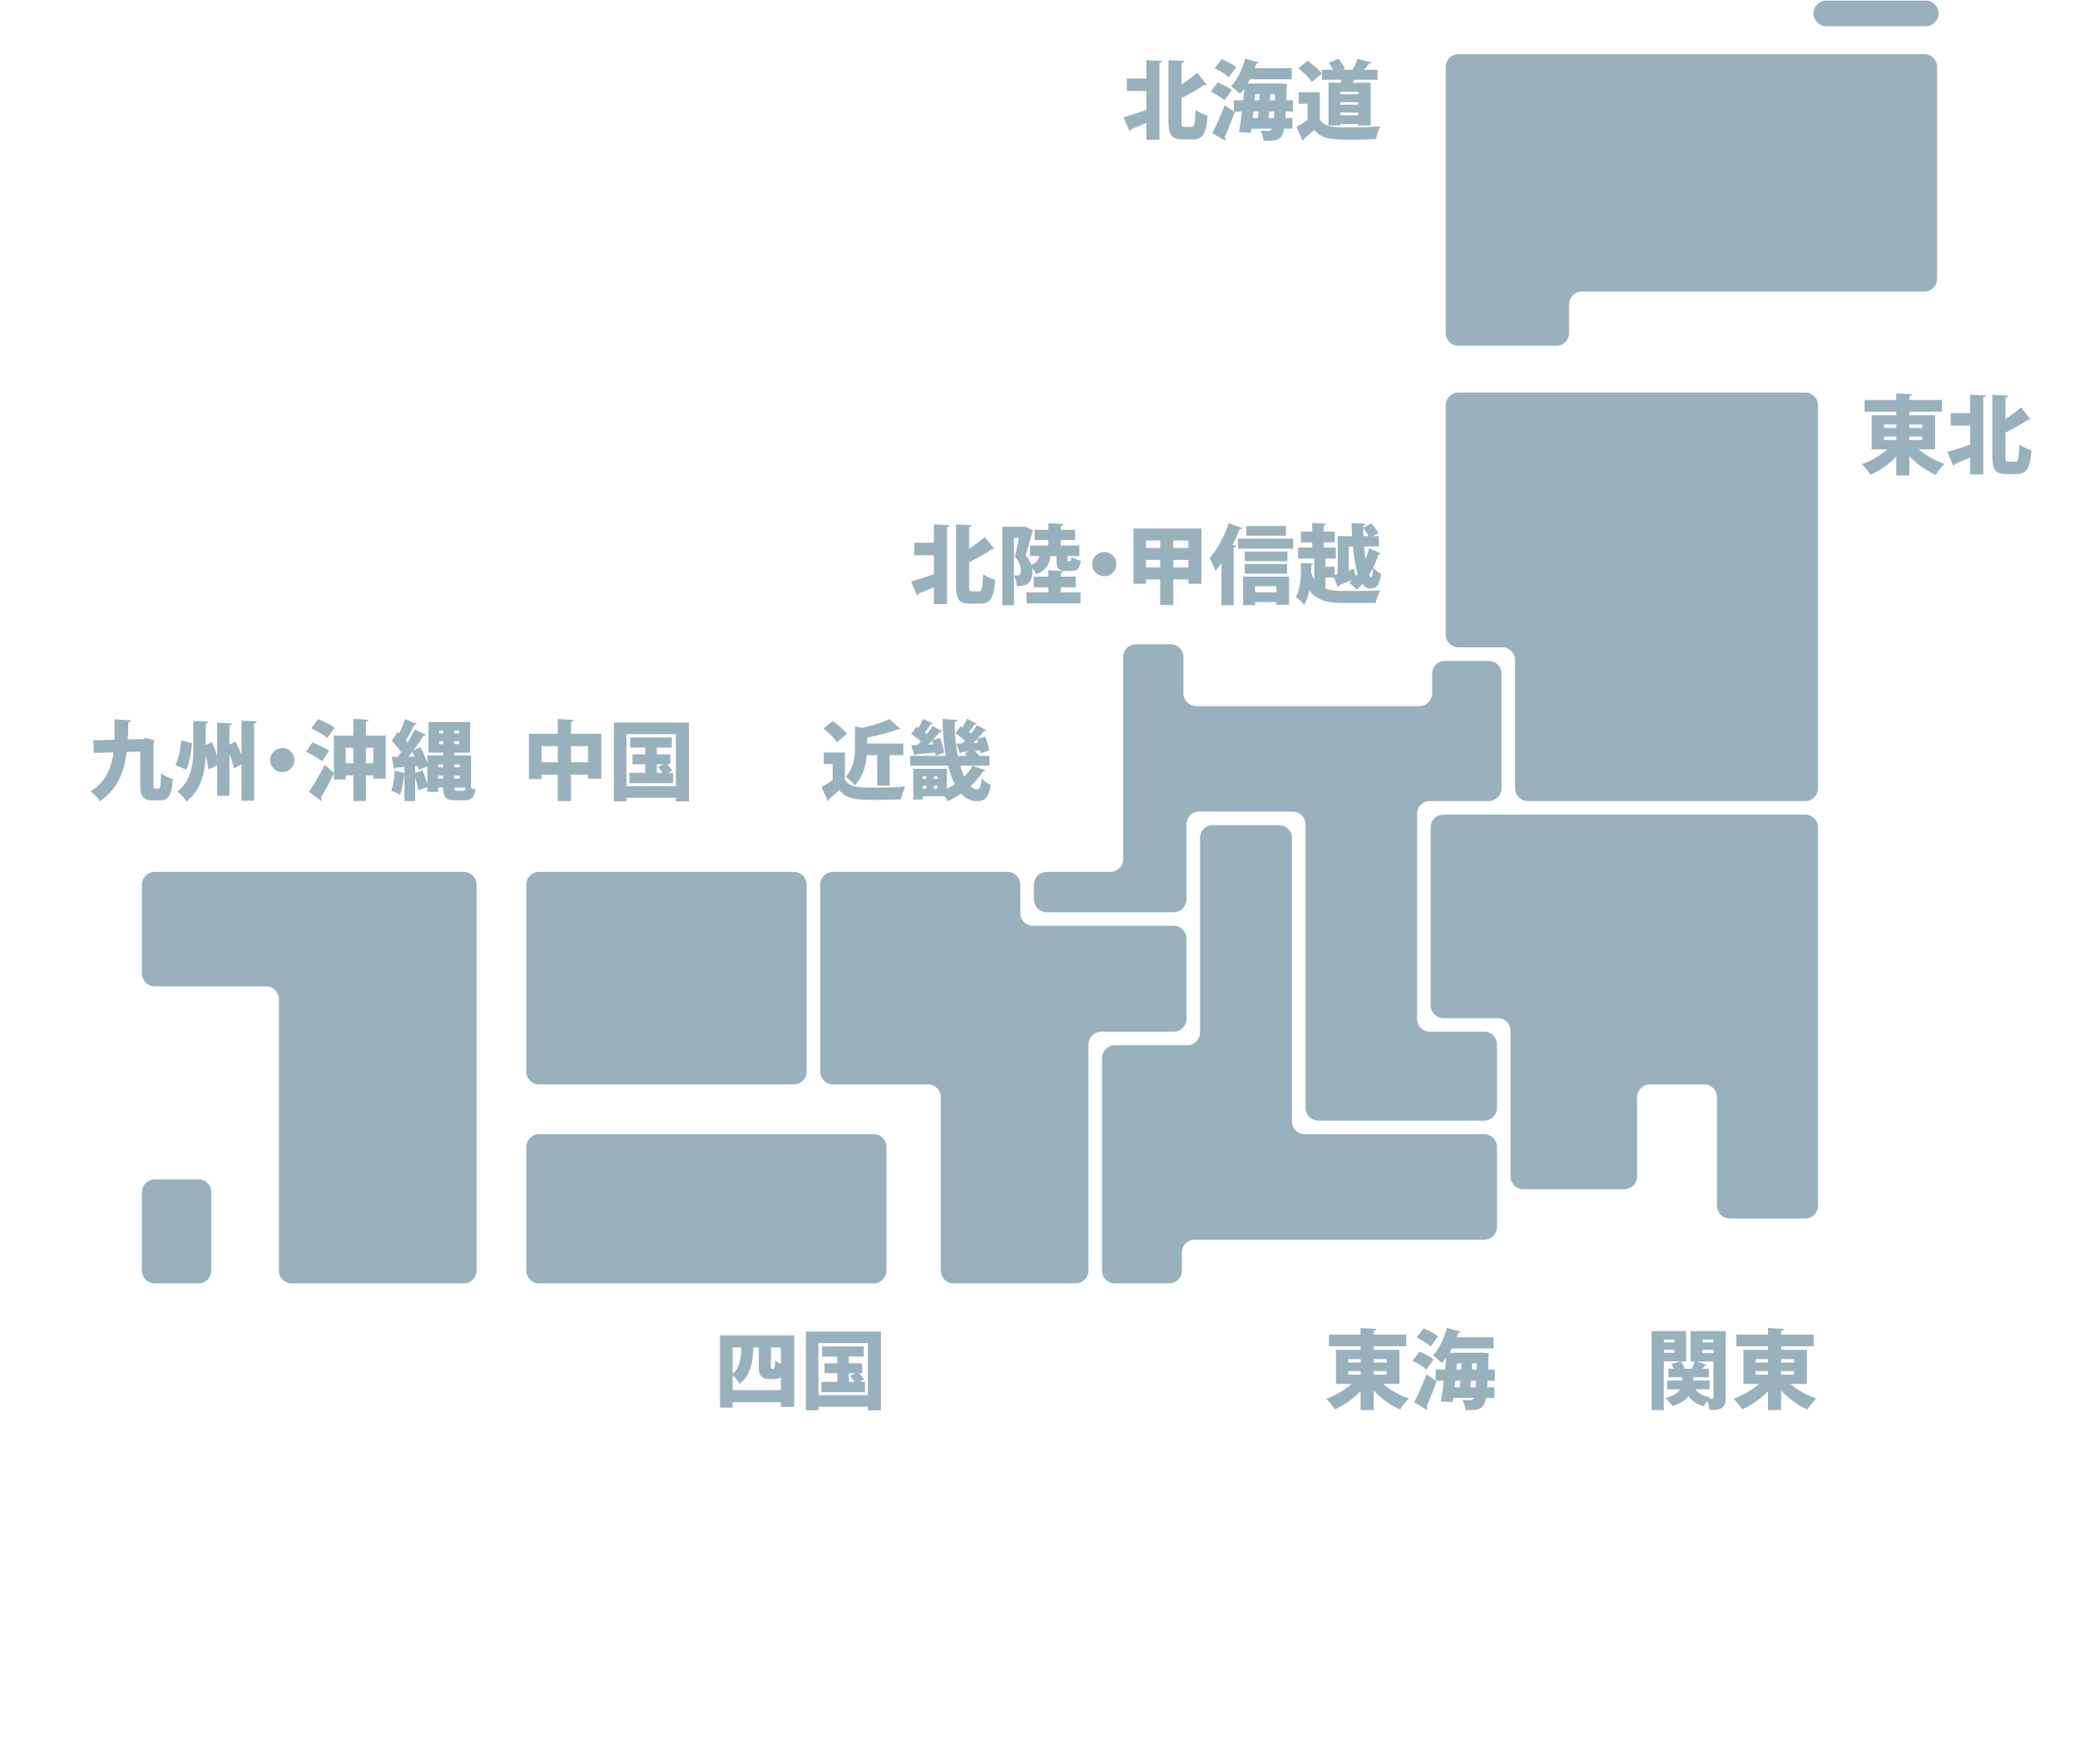
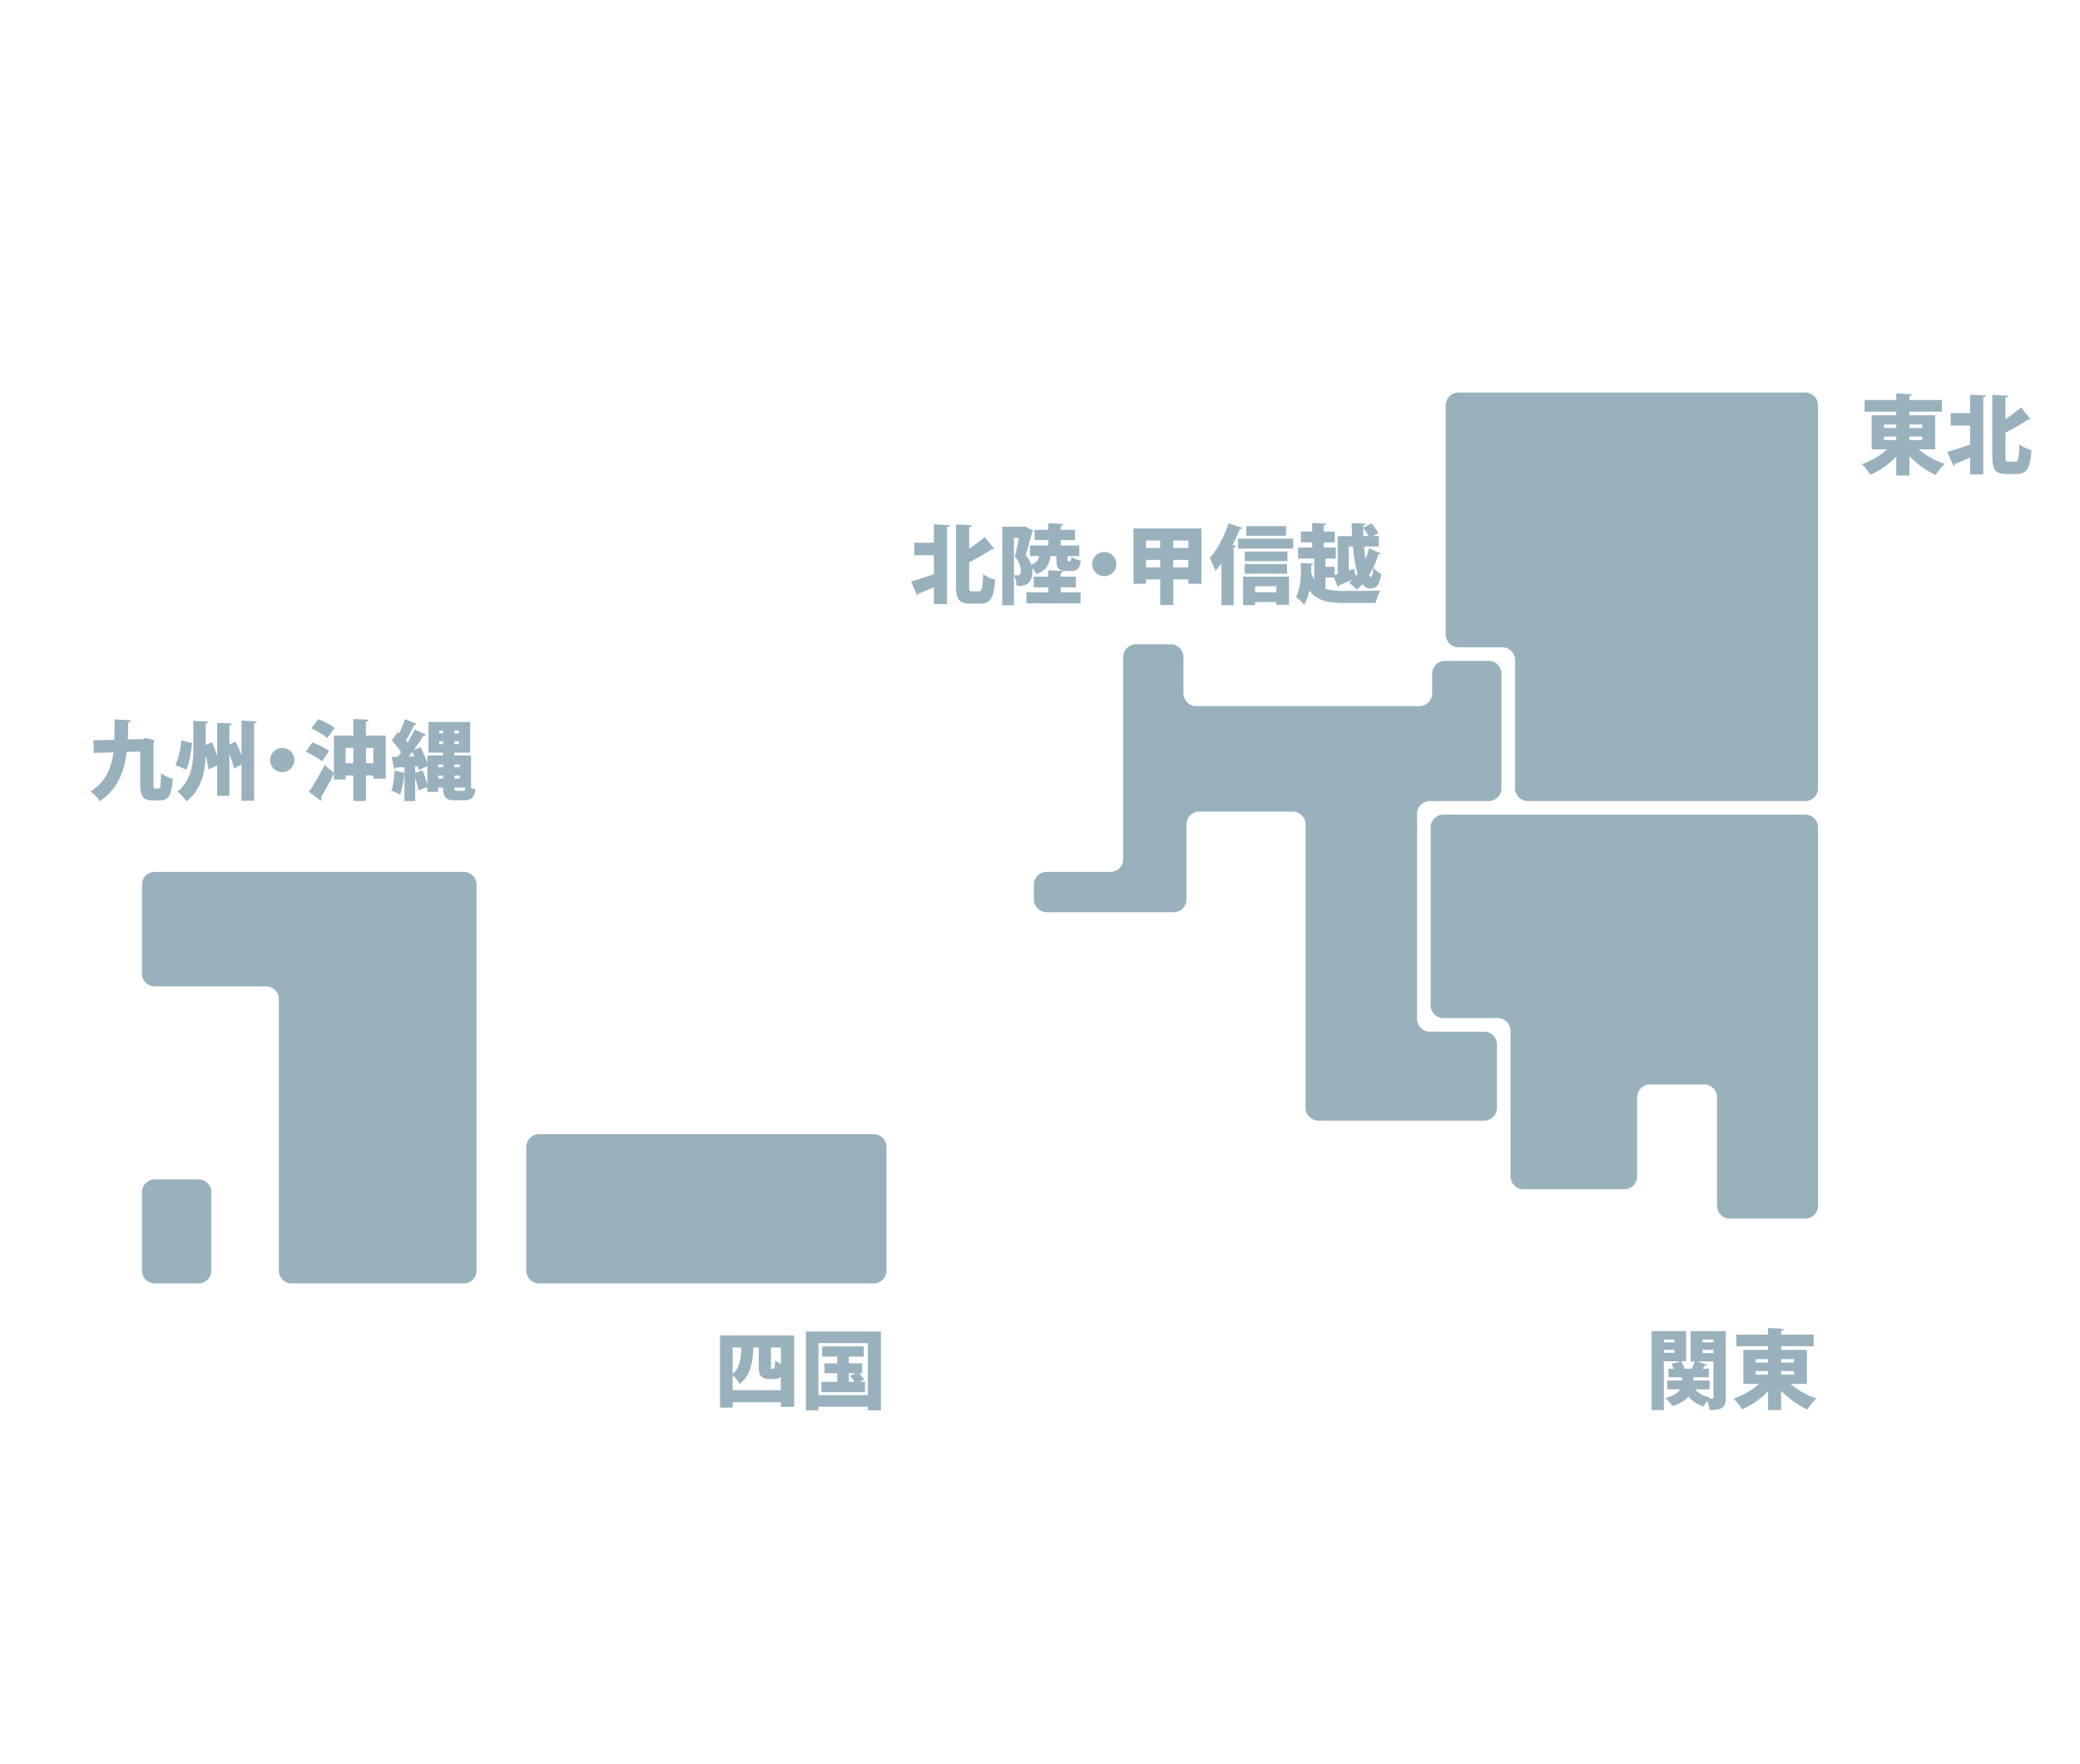
<svg xmlns="http://www.w3.org/2000/svg" width="460" height="390" style="overflow:hidden;position:relative;left:-.25px">
-   <path data-event-payload-id="1" data-event-payload-type="2" data-event-payload-name="北海道" data-event="go" fill="#99b1bd" d="M71.726 14.803v58.84a2.83 2.83 0 0 0 2.83 2.83h21.612a2.83 2.83 0 0 0 2.83-2.83v-6.34a2.83 2.83 0 0 1 2.83-2.83h75.735a2.83 2.83 0 0 0 2.83-2.83v-46.84a2.83 2.83 0 0 0-2.83-2.83H74.556a2.83 2.83 0 0 0-2.83 2.83M153.06 2.969v.008a2.83 2.83 0 0 0 2.83 2.83h22.007a2.83 2.83 0 0 0 2.83-2.83V2.97a2.83 2.83 0 0 0-2.83-2.83H155.89a2.83 2.83 0 0 0-2.83 2.83M13.31 26.85c0 1.108.077 1.241.688 1.241h1.51c.65 0 .764-.763.898-3.8.669.515 1.89 1.07 2.655 1.241-.248 3.782-.936 5.293-3.248 5.293H13.54c-2.425 0-3.131-.938-3.131-4.012V13.306l3.514.19c-.019.21-.19.345-.612.42v4.777c1.261-.84 2.483-1.796 3.458-2.599l2.082 2.6c-.076.076-.286.152-.553.114-1.375.936-3.19 1.948-4.987 2.864v5.178Zm-7.794-9.495v-4.068l3.496.19c-.019.21-.19.345-.593.421V30.92H5.516v-3.726c-1.26.536-2.482 1.052-3.4 1.395a.479.479 0 0 1-.326.42L.472 25.913c1.262-.343 3.152-.954 5.044-1.604v-4.184H1.2v-2.77h4.317Zm28.422 4.815.038-1.356h-1.05l-.077 1.356h1.09Zm-1.395 3.936h1.166l.115-1.433H32.66l-.116 1.433Zm-2.96-5.292-.133 1.356h1.05c.038-.458.058-.917.076-1.356h-.992Zm-.381 3.859-.155 1.433h1.148c.038-.46.075-.937.133-1.433h-1.127Zm-7.013-11.597c1.07.44 2.503 1.166 3.21 1.796-.553.727-1.108 1.472-1.662 2.216-.63-.63-2.005-1.471-3.095-1.986l1.547-2.026ZM37.95 24.673h-1.605c-.038.516-.056.993-.094 1.433h1.585v2.349h-1.853c-.42 2.579-1.585 2.733-4.546 2.675-.039-.65-.306-1.644-.689-2.255.764.058 1.415.077 1.796.077.364 0 .708-.23.765-.497h-4.547l-.134.917-2.617-.152c.23-1.261.457-2.866.65-4.547h-1.777l.171.114c-.726 2.064-1.527 4.07-2.235 5.56a.681.681 0 0 1 .192.458c0 .115-.04.21-.078.305l-2.826-1.662a57.743 57.743 0 0 0 2.712-6.19l2.044 1.395V22.17h2.082l.23-2.56c-.305.42-.63.822-.955 1.165-.459-.477-1.395-1.318-1.986-1.72 1.355-1.336 2.52-3.762 3.113-6.093l3.038.84c-.058.173-.25.268-.535.249l-.345 1.013h8.178v2.463h-9.266c-.153.326-.325.63-.497.937h6.724l.554-.02 1.415.116c0 .19-.02.515-.058.783-.038 1.03-.056 1.968-.095 2.827h1.49v2.503Zm-16.678-6.44c1.07.403 2.466 1.11 3.173 1.72L22.8 22.19c-.61-.612-1.986-1.434-3.056-1.912l1.529-2.044Zm27.143 7.242h3.974v-.572h-3.974v.572Zm0-2.331h3.974v-.555h-3.974v.555Zm0-2.311h3.974v-.535h-3.974v.535Zm-2.617-2.541h2.713c.057-.21.095-.44.153-.649h-4.318v-2.217h2.465a11.178 11.178 0 0 0-.937-1.528l2.14-.898c.573.687 1.184 1.624 1.414 2.293l-.306.133h2.159l-.153-.057c.42-.707.879-1.662 1.127-2.389l3.076.841c-.076.172-.249.23-.554.249-.287.401-.688.898-1.07 1.356h2.942v2.217H51.51c-.114.209-.21.439-.344.649h3.974v9.456h-2.751v-.306h-3.974v.306h-2.617v-9.456Zm-4.604-4.853c1.089.784 2.484 1.949 3.133 2.847l-2.216 1.834c-.554-.879-1.891-2.159-2.98-3.018l2.063-1.663Zm2.694 6.955v5.998c1.069 1.777 3.152 1.777 6.437 1.777 2.255 0 4.948-.077 6.878-.249-.306.669-.745 2.006-.879 2.828-1.432.076-3.362.134-5.196.134-4.737 0-6.725-.096-8.463-2.121a52.97 52.97 0 0 1-2.273 1.91c0 .249-.077.363-.306.439l-1.376-3.056c.784-.44 1.662-.974 2.465-1.547v-3.554h-1.968v-2.559h4.681Z" style="-webkit-tap-highlight-color:transparent" transform="translate(248)" />
  <path data-event-payload-id="2" data-event-payload-type="2" data-event-payload-name="東北" data-event="go" fill="#99b1bd" d="M3.557 57.14h9.672a2.83 2.83 0 0 1 2.83 2.83v28.34a2.83 2.83 0 0 0 2.83 2.83h61.34a2.83 2.83 0 0 0 2.83-2.83V3.635a2.83 2.83 0 0 0-2.83-2.83H3.558a2.83 2.83 0 0 0-2.83 2.83V54.31a2.83 2.83 0 0 0 2.83 2.83m99.713-45.824h2.847v-.783h-2.847v.783Zm0-2.674h2.847v-.764h-2.847v.764Zm-5.635 2.674h2.732v-.783h-2.732v.783Zm0-2.674h2.732v-.764h-2.732v.764Zm11.329 4.718h-3.63c1.528 1.337 3.648 2.522 5.75 3.229-.668.573-1.547 1.681-1.986 2.427-2.121-.918-4.184-2.427-5.827-4.165v4.297h-2.904v-4.183c-1.604 1.7-3.611 3.114-5.712 4.012-.421-.688-1.3-1.777-1.911-2.331 2.064-.726 4.127-1.929 5.636-3.286h-3.458V5.833h5.445v-.802h-7.012V2.452h7.012V1l3.496.191c-.019.21-.191.344-.592.42v.841h7.202v2.579h-7.202v.802h5.693v7.527Zm15.546 1.49c0 1.109.077 1.242.688 1.242h1.509c.65 0 .764-.763.898-3.801.669.515 1.89 1.07 2.656 1.242-.25 3.781-.937 5.292-3.248 5.292h-2.274c-2.425 0-3.132-.938-3.132-4.012V1.305l3.514.192c-.018.21-.19.343-.611.42v4.777c1.26-.841 2.483-1.796 3.458-2.6l2.082 2.6c-.076.075-.286.152-.554.114-1.375.937-3.19 1.947-4.986 2.864v5.178Zm-7.794-9.495V1.287l3.496.19c-.02.21-.191.344-.593.421V18.92h-2.903v-3.725c-1.261.535-2.483 1.051-3.4 1.394a.479.479 0 0 1-.326.42l-1.318-3.094c1.26-.344 3.152-.955 5.044-1.604V8.125h-4.317v-2.77h4.317Z" style="-webkit-tap-highlight-color:transparent" transform="translate(319 86)" />
  <path data-event-payload-id="3" data-event-payload-type="2" data-event-payload-name="関東" data-event="go" fill="#99b1bd" d="M.393 2.97v39.34a2.83 2.83 0 0 0 2.83 2.83H15.23a2.83 2.83 0 0 1 2.83 2.83v32.177a2.83 2.83 0 0 0 2.83 2.83h22.34a2.83 2.83 0 0 0 2.83-2.83v-17.51a2.83 2.83 0 0 1 2.83-2.83h12.006a2.83 2.83 0 0 1 2.83 2.83v24.005a2.83 2.83 0 0 0 2.83 2.83H83.23a2.83 2.83 0 0 0 2.83-2.83V2.97A2.83 2.83 0 0 0 83.23.14H3.223a2.83 2.83 0 0 0-2.83 2.83m60.133 116.237h2.407v-.707h-2.407v.707Zm.001-2.369h2.407v-.611h-2.407v.611Zm1.566 10.392h-3.209c.744.879 1.872 1.51 3.362 1.796-.077.077-.173.172-.249.268h.649c.23 0 .288-.096.288-.324v-7.891h-3.592l2.159.707c-.058.153-.249.21-.517.21-.133.191-.286.439-.458.669h1.395v1.892h-3.439v.725h3.611v1.948Zm3.572-12.876v14.654c0 2.139-.668 2.807-3.592 2.807-.038-.553-.248-1.375-.496-2.044-.325.402-.631.861-.803 1.223-1.451-.42-2.541-1.165-3.342-2.178-.688.803-1.796 1.548-3.535 2.121-.343-.516-1.05-1.318-1.624-1.757 1.873-.497 2.828-1.223 3.305-1.95h-2.865v-1.948h3.305v-.725H52.98v-1.892h1.146a10.614 10.614 0 0 0-.496-1.051l2.12-.592c.344.497.669 1.127.821 1.643h1.586c.23-.497.459-1.108.593-1.586h-.86v-6.725h7.775Zm-13.697 4.795h2.331v-.649h-2.331v.649Zm0-2.311h2.331v-.611h-2.331v.611Zm4.928-2.484v6.668h-4.928v10.793h-2.713v-17.461h7.641Zm21.01 9.629h2.847v-.783h-2.847v.783Zm0-2.674h2.847v-.764h-2.847v.764Zm-5.635 2.674h2.732v-.783h-2.732v.783Zm0-2.674h2.732v-.764h-2.732v.764Zm11.329 4.718h-3.63c1.528 1.337 3.648 2.522 5.75 3.229-.668.573-1.547 1.681-1.987 2.427-2.121-.918-4.183-2.427-5.827-4.165v4.297h-2.903v-4.183c-1.605 1.7-3.611 3.114-5.712 4.012-.421-.688-1.3-1.777-1.911-2.331 2.063-.726 4.127-1.929 5.636-3.286h-3.458V118.5h5.445v-.802h-7.012v-2.579h7.012v-1.452l3.496.191c-.02.21-.191.344-.593.42v.841h7.202v2.579h-7.202v.802H83.6v7.527Z" style="-webkit-tap-highlight-color:transparent" transform="translate(316 180)" />
  <path data-event-payload-id="405" data-event-payload-type="2" data-event-payload-name="北陸-甲信越" data-event="go" fill="#99b1bd" d="M61.393 83.893a2.83 2.83 0 0 1-2.83 2.83h-28.09a2.83 2.83 0 0 1-2.83-2.83v-3.257a2.83 2.83 0 0 1 2.83-2.83h14.09a2.83 2.83 0 0 0 2.83-2.83V30.303a2.83 2.83 0 0 1 2.83-2.83h7.673a2.83 2.83 0 0 1 2.83 2.83v8.007a2.83 2.83 0 0 0 2.83 2.83h49.34a2.83 2.83 0 0 0 2.83-2.83v-4.34a2.83 2.83 0 0 1 2.83-2.83h9.674a2.83 2.83 0 0 1 2.83 2.83v25.34a2.83 2.83 0 0 1-2.83 2.83h-13.007a2.83 2.83 0 0 0-2.83 2.83v45.34a2.83 2.83 0 0 0 2.83 2.83h12.007a2.83 2.83 0 0 1 2.83 2.83v14.006a2.83 2.83 0 0 1-2.83 2.83H90.556a2.83 2.83 0 0 1-2.83-2.83V67.303a2.83 2.83 0 0 0-2.83-2.83H64.223a2.83 2.83 0 0 0-2.83 2.83v16.59ZM13.326 14.517c0 1.109.077 1.242.688 1.242h1.51c.65 0 .763-.764.897-3.802.67.516 1.891 1.07 2.656 1.242-.249 3.783-.937 5.292-3.248 5.292h-2.274c-2.425 0-3.132-.936-3.132-4.011V.972l3.514.192c-.018.21-.19.344-.61.42V6.36c1.26-.841 2.482-1.796 3.457-2.6l2.082 2.6c-.076.075-.286.152-.554.114-1.375.937-3.19 1.947-4.986 2.864v5.178ZM5.532 5.023V.955l3.496.19c-.019.21-.19.343-.593.42v17.021H5.532v-3.724c-1.26.534-2.483 1.05-3.4 1.394a.479.479 0 0 1-.326.42L.488 13.58c1.261-.343 3.152-.955 5.044-1.604V7.792H1.215v-2.77h4.317Zm28.06 9.838v1.127h4.374v2.427h-11.96v-2.427h4.835v-1.127h-3.228v-2.35h3.228v-1.414l3.323.172c-.018.21-.19.344-.572.421v.821h3.324v2.35h-3.324Zm-.955-6.896h-1.318c-.23 1.68-.803 3.132-3.191 4.031-.153-.42-.497-.975-.86-1.434.039.25.057.517.057.765 0 2.77-1.47 3.324-3.496 3.248-.018-.689-.267-1.739-.553-2.35.267.02.515.02.707.02.534 0 .763-.23.763-1.186 0-.783-.363-1.853-1.318-2.999.306-1.127.65-2.789.898-4.107h-1.088v14.882h-2.58V1.488h4.585l.42-.076 1.777.88a.797.797 0 0 1-.153.342c-.382 1.567-.974 3.65-1.47 5.101.629.803 1.03 1.49 1.26 2.14 1.147-.44 1.567-1.05 1.739-1.91h-2.044V5.633h4.069V4.43h-3.038V2.157h3.038V.705l3.323.172c-.018.21-.19.343-.572.421v.86h3.15V4.43h-3.15v1.203h4.107v2.332h-2.617v.63c0 .458.019.496.21.496h.324c.21 0 .268-.114.326-.955.42.326 1.432.707 2.082.86-.248 1.777-.86 2.255-2.102 2.255h-1.09c-1.851 0-2.195-.669-2.195-2.618v-.668ZM45.89 9.741a2.682 2.682 0 0 1-2.675 2.675 2.683 2.683 0 0 1-2.675-2.675 2.682 2.682 0 0 1 2.675-2.674c1.51 0 2.675 1.241 2.675 2.674m12.587.727h3.324V8.806h-3.324v1.662Zm0-4.28h3.324V4.526h-3.324v1.662Zm-6.038 4.28h3.134V8.806H52.44v1.662Zm0-4.28h3.134V4.526H52.44v1.662ZM49.671 1.87h15.034v12.227h-2.903v-.974h-3.324v5.674h-2.904v-5.674H52.44v.974h-2.769V1.87Zm26.894 14.1h4.699v-1.338h-4.699v1.338Zm-1.95-12.494h8.788v-2.14h-8.788v2.14Zm-.344 8.387h9.38v-2.14h-9.38v2.14Zm.001-2.771h9.456v-2.14h-9.456v2.14Zm-.364 9.723v-6.303h10.164v6.227h-2.808v-.611h-4.7v.687h-2.656ZM72.781 6.322h12.208V4.105H72.781v2.217Zm-3.648 3.247c-.44.593-.879 1.166-1.338 1.662-.248-.687-.917-2.158-1.279-2.846 1.585-1.681 3.228-4.738 4.202-7.68l3.038 1.051c-.115.191-.325.267-.593.248a38.034 38.034 0 0 1-1.585 3.515l.802.21c-.038.192-.21.344-.554.382v12.704h-2.693V9.569Zm32.663 2.541c.134.325.286.497.42.497.229 0 .4-.669.439-2.025a19.157 19.157 0 0 1-.86 1.528Zm-.114-8.559a15.337 15.337 0 0 0-1.204-1.853c0 .611.019 1.223.038 1.853h1.166Zm-4.413 2.293v5.33l1.184-.4.344 1.642c.152-.192.286-.382.439-.592-.497-1.644-.84-3.745-1.05-5.98h-.917Zm-5.14 6.877v2.446c1.166.42 2.579.515 4.24.515 1.625 0 6 0 7.91-.095-.42.63-.88 1.911-1.05 2.751h-6.897c-3.534 0-6.037-.458-7.756-2.75-.248 1.126-.611 2.215-1.184 3.19-.344-.574-1.242-1.434-1.796-1.7.859-1.663 1.108-3.765 1.108-5.827 0-.593-.02-1.185-.057-1.758l2.75.152c-.02.192-.171.325-.44.363.02.554.02 1.11.02 1.701.19.535.42 1.012.669 1.414V8.518h-3.573V6.073h3.133V4.926h-2.502V2.54h2.502V.647l3.076.173c-.02.19-.172.324-.535.382V2.54h2.445v2.387h-2.445v1.147h2.675v2.445h-2.293v1.816h2.025v1.814l.688-.21V3.551h3.172c-.038-.974-.077-1.929-.096-2.884l3.133.153c-.02.21-.192.324-.573.382v.477l1.834-.936c.554.65 1.222 1.548 1.509 2.16l-1.222.648h1.337v2.293h-3.267c.096.974.19 1.911.324 2.75.306-.744.574-1.546.784-2.387l2.54 1.165c-.056.153-.21.23-.477.25a18.903 18.903 0 0 1-1.147 2.884c.479.553 1.185 1.126 1.758 1.394-.382 2.655-1.07 3.23-2.521 3.23-.631 0-1.165-.365-1.624-.995-.42.478-.841.898-1.281 1.261-.362-.439-1.126-1.146-1.68-1.528.267-.21.535-.44.783-.688 0 0-2.541 1.07-3.02 1.261 0 .19-.132.324-.285.382l-.802-2.102h-1.892Z" style="-webkit-tap-highlight-color:transparent" transform="translate(201 115)" />
-   <path data-event-payload-id="6" data-event-payload-type="2" data-event-payload-name="東海" data-event="go" fill="#99b1bd" d="M42.726 65.976V3.303a2.83 2.83 0 0 0-2.83-2.83H25.223a2.83 2.83 0 0 0-2.83 2.83V46.31a2.83 2.83 0 0 1-2.83 2.83H3.556a2.83 2.83 0 0 0-2.83 2.83v47.007a2.83 2.83 0 0 0 2.83 2.83h12.007a2.83 2.83 0 0 0 2.83-2.83V94.97a2.83 2.83 0 0 1 2.83-2.83H85.23a2.83 2.83 0 0 0 2.83-2.83V71.636a2.83 2.83 0 0 0-2.83-2.83H45.556a2.83 2.83 0 0 1-2.83-2.83m18.08 56.007h2.847v-.783h-2.847v.783Zm0-2.674h2.847v-.764h-2.847v.764Zm-5.635 2.674h2.732v-.783h-2.732v.783Zm0-2.674h2.732v-.764h-2.732v.764Zm11.329 4.718h-3.63c1.528 1.337 3.649 2.522 5.75 3.229-.668.573-1.547 1.681-1.986 2.427-2.121-.918-4.184-2.427-5.827-4.165v4.297h-2.904v-4.183c-1.604 1.7-3.611 3.114-5.712 4.012-.42-.688-1.299-1.777-1.911-2.331 2.064-.726 4.127-1.929 5.636-3.286h-3.458V116.5h5.445v-.802h-7.011v-2.579h7.011v-1.452l3.496.191c-.019.21-.191.344-.592.42v.841h7.202v2.579h-7.202v.802H66.5v7.527Zm17.074-3.19.038-1.356h-1.05l-.077 1.356h1.09Zm-1.395 3.936h1.166l.115-1.433h-1.165l-.116 1.433Zm-2.96-5.292-.134 1.356h1.051c.038-.458.057-.917.076-1.356h-.993Zm-.382 3.859-.154 1.433h1.147c.038-.46.076-.937.134-1.433h-1.127Zm-7.012-11.597c1.07.44 2.503 1.166 3.21 1.796-.554.727-1.108 1.472-1.662 2.216-.63-.63-2.006-1.471-3.095-1.986l1.547-2.026Zm15.761 11.597h-1.605c-.038.516-.056.993-.095 1.433h1.585v2.349h-1.853c-.42 2.579-1.585 2.733-4.546 2.675-.038-.65-.306-1.644-.688-2.255.764.058 1.414.077 1.795.077.364 0 .708-.23.765-.497h-4.547l-.134.917-2.617-.152c.23-1.261.458-2.866.65-4.547H74.52l.172.114c-.726 2.064-1.528 4.07-2.235 5.56a.681.681 0 0 1 .191.458c0 .115-.039.21-.077.305l-2.827-1.662a57.743 57.743 0 0 0 2.713-6.19l2.044 1.395v-2.483h2.082l.23-2.56c-.306.42-.63.822-.956 1.165-.458-.477-1.394-1.318-1.986-1.72 1.355-1.336 2.521-3.762 3.113-6.093l3.038.84c-.057.173-.249.268-.535.249l-.344 1.013h8.177v2.463h-9.266c-.153.326-.325.63-.497.937h6.725l.554-.02 1.414.116c0 .19-.02.515-.058.783-.038 1.03-.056 1.968-.095 2.827h1.49v2.503Zm-16.678-6.44c1.07.403 2.465 1.11 3.172 1.72l-1.644 2.237c-.61-.612-1.986-1.434-3.056-1.912l1.528-2.044Z" style="-webkit-tap-highlight-color:transparent" transform="translate(243 182)" />
-   <path data-event-payload-id="7" data-event-payload-type="2" data-event-payload-name="近畿" data-event="go" fill="#99b1bd" d="M44.643 37.636a2.83 2.83 0 0 0-2.83-2.83H3.223a2.83 2.83 0 0 0-2.83 2.83v41.34a2.83 2.83 0 0 0 2.83 2.83H24.23a2.83 2.83 0 0 1 2.83 2.83v38.34a2.83 2.83 0 0 0 2.83 2.83h27.006a2.83 2.83 0 0 0 2.83-2.83V72.97a2.83 2.83 0 0 1 2.83-2.83h16.007a2.83 2.83 0 0 0 2.83-2.83V49.553a2.83 2.83 0 0 0-2.83-2.83h-31.09a2.83 2.83 0 0 1-2.83-2.83v-6.257ZM13.002 8.986H10.69c-.19 2.254-.859 4.89-2.693 6.705-.363-.593-1.356-1.566-1.987-1.91 1.891-1.969 2.083-4.72 2.083-6.859v-4.26l1.585.267c2.255-.477 4.528-1.165 5.999-1.91l2.445 2.12c-.134.134-.363.134-.592.134-1.796.726-4.318 1.375-6.744 1.815v1.337h7.986v2.56h-3.019v6.744h-2.751V8.985ZM3.164 1.438c1.089.783 2.484 1.948 3.133 2.847L4.081 6.12c-.555-.879-1.892-2.159-2.98-3.019L3.164 1.44Zm2.693 6.954v5.998c1.07 1.778 3.153 1.778 6.438 1.778 2.255 0 4.948-.078 6.878-.249-.306.67-.745 2.005-.879 2.828-1.433.076-3.362.133-5.196.133-4.738 0-6.725-.095-8.463-2.12a52.419 52.419 0 0 1-2.274 1.91c0 .25-.076.363-.305.44L.68 16.052a27.087 27.087 0 0 0 2.465-1.547v-3.553H1.177v-2.56h4.68Zm29.455-2.159a8.992 8.992 0 0 0-.268-.783c-.248.287-.535.554-.802.821l1.07-.038ZM25.51 16.38h.803v-.61h-.803v.61Zm0-2.16h.803v-.534h-.803v.534Zm-.134-7.622c-.095-.287-.171-.553-.248-.802-.268.287-.553.573-.822.84l1.07-.038Zm-2.33 9.782h.802v-.61h-.802v.61Zm0-2.16h.802v-.534h-.802v.534ZM25.913 9.1a5.36 5.36 0 0 0-.116-.688c-1.585.153-3.133.305-4.221.383a.365.365 0 0 1-.326.286l-.726-2.292c.401-.02.88-.02 1.377-.039.229-.248.497-.535.744-.822a27.716 27.716 0 0 0-2.14-1.642L21.672 2.7l.44.287c.381-.689.744-1.434.992-2.025l2.217 1.05c-.076.134-.268.21-.517.191-.305.497-.802 1.166-1.26 1.758.154.115.306.23.44.343.459-.61.898-1.222 1.223-1.757l2.139 1.146c-.076.134-.248.191-.535.172-.42.535-.974 1.166-1.566 1.815l1.643-.515c.42 1.05.82 2.425.936 3.266l-1.91.67Zm5.462 2.216c.268.88.555 1.681.88 2.388a11.503 11.503 0 0 0 1.871-2.369l2.77 1.012c-.075.172-.248.268-.534.268-.727 1.165-1.662 2.254-2.733 3.228.745.707 1.32.707 1.454.707.553 0 .84-.59.992-2.445.554.592 1.356 1.203 2.025 1.452-.497 2.942-1.28 3.591-3.095 3.591-1.355 0-2.483-.61-3.438-1.662a23.814 23.814 0 0 1-2.962 1.701 8.27 8.27 0 0 0-.764-1.128h-4.794v.745h-2.064v-6.8h7.412v4.393c.611-.286 1.186-.63 1.759-1.012-.613-1.166-1.09-2.54-1.49-4.069h-8.369V9.157h7.89C27.709 6.578 27.48 3.77 27.46 1l3.287.172c-.02.23-.191.363-.592.44-.058 2.56.21 5.195.686 7.545h1.988c-.172-.19-.345-.362-.497-.516l.86-.439c-.593.057-1.128.095-1.586.134-.02.153-.152.248-.287.287l-.84-2.198c.4-.019.86-.019 1.355-.038l.556-.61c-.632-.556-1.433-1.167-2.084-1.645l1.166-1.528.383.268c.382-.65.764-1.357.992-1.91l2.198 1.05c-.076.153-.305.191-.515.172a22.241 22.241 0 0 1-1.262 1.681l.458.345c.497-.65.956-1.28 1.319-1.854l2.12 1.127c-.114.153-.343.191-.535.172a28.12 28.12 0 0 1-1.566 1.796l1.776-.592c.403.974.822 2.254.956 3.057l-1.91.687a4.552 4.552 0 0 0-.115-.649l-1.166.114c.364.363.745.745.993 1.09h2.236v2.158h-6.457Z" style="-webkit-tap-highlight-color:transparent" transform="translate(181 158)" />
-   <path data-event-payload-id="8" data-event-payload-type="2" data-event-payload-name="中国" data-event="go" fill="#99b1bd" d="M.393 36.636v41.34a2.83 2.83 0 0 0 2.83 2.83h56.34a2.83 2.83 0 0 0 2.83-2.83v-41.34a2.83 2.83 0 0 0-2.83-2.83H3.223a2.83 2.83 0 0 0-2.83 2.83m9.89-27.065h3.782V5.999h-3.782v3.572Zm-6.514 0h3.592V5.999H3.769v3.572Zm6.514-6.304h6.705v9.934h-2.923v-.898h-3.782v5.845H7.36v-5.845H3.769v.994H.979V3.267H7.36V0l3.535.191c-.02.21-.192.344-.612.42v2.656Zm18.985 6.724v1.911h1.242c-.267-.42-.65-.918-.955-1.318l1.203-.593h-1.49Zm2.445 1.911h1.127v2.292h-9.647v-2.292h3.515v-1.91H23.88V7.812h2.827v-1.49h-3.343V4.07h9.209v2.254h-3.306v1.49h2.96v2.178h-.667c.4.46.859 1.032 1.089 1.414l-.937.497Zm-9.17 2.942H33.47v-11.5H22.543v11.5ZM19.773.784h16.6v17.422h-2.902v-.802H22.543v.802h-2.77V.783Z" style="-webkit-tap-highlight-color:transparent" transform="translate(116 159)" />
  <path data-event-payload-id="9" data-event-payload-type="2" data-event-payload-name="四国" data-event="go" fill="#99b1bd" d="M.393 3.636v27.34a2.83 2.83 0 0 0 2.83 2.83H77.22a2.83 2.83 0 0 0 2.83-2.83V3.636a2.83 2.83 0 0 0-2.83-2.83H3.223a2.83 2.83 0 0 0-2.83 2.83m54.105 48.532c0 .459 0 .517.211.517.344 0 .4 0 .477-.058.172-.114.21-1.032.229-1.815.287.287.783.573 1.28.802v-3.63h-2.197v4.184Zm-8.463 1.644c1.605-1.376 1.834-3.401 1.91-5.828h-1.91v5.828Zm0 3.59h10.66V54.52c-.458.362-1.108.439-1.547.439h-1.204c-.535 0-1.184-.191-1.566-.573-.382-.383-.573-.861-.573-2.217v-4.184H50.62c-.152 3.095-.516 6.114-3.057 8.063-.305-.611-.935-1.434-1.528-1.93v3.286ZM43.227 45.31h16.411v15.799h-2.943v-1.032h-10.66v1.185h-2.808V45.31Zm28.499 8.348v1.911h1.242c-.267-.42-.65-.918-.955-1.318l1.203-.593h-1.49Zm2.445 1.911h1.127v2.292H65.65V55.57h3.515v-1.91h-2.827V51.48h2.827v-1.49h-3.343v-2.254h9.209v2.254h-3.306v1.49h2.96v2.178h-.667c.4.46.859 1.032 1.089 1.414l-.937.497ZM65 58.511h10.928v-11.5H65v11.5Zm-2.77-14.06h16.6v17.422H75.93v-.802H65v.802h-2.77V44.45Z" style="-webkit-tap-highlight-color:transparent" transform="translate(116 250)" />
  <path data-event-payload-id="10" data-event-payload-type="2" data-event-payload-name="九州" data-event="go" fill="#99b1bd" d="M11.393 105.636v17.34a2.83 2.83 0 0 0 2.83 2.83h9.673a2.83 2.83 0 0 0 2.83-2.83v-17.34a2.83 2.83 0 0 0-2.83-2.83h-9.673a2.83 2.83 0 0 0-2.83 2.83m2.83-45.516h24.621a2.83 2.83 0 0 1 2.83 2.83v60.026a2.83 2.83 0 0 0 2.83 2.83h38.06a2.83 2.83 0 0 0 2.83-2.83v-85.34a2.83 2.83 0 0 0-2.83-2.83h-68.34a2.83 2.83 0 0 0-2.83 2.83V57.29a2.83 2.83 0 0 0 2.83 2.83m-.278-44.734c0 .859.058.993.401.993h.726c.382 0 .477-.611.535-3.4.65.515 1.834 1.069 2.598 1.24-.229 3.555-.879 4.777-2.846 4.777h-1.586c-2.082 0-2.77-.86-2.77-3.61V8.202l-2.98.077c-.516 4.184-1.91 8.176-5.94 10.889-.44-.707-1.3-1.604-2.084-2.14 3.42-2.14 4.642-5.196 5.082-8.654L.745 8.49.67 5.699l4.623-.114c.038-1.47.038-2.98.038-4.51l3.65.212c-.02.248-.23.4-.612.458-.02 1.223-.038 2.503-.115 3.764l3.515-.076.364-.25 1.966.478a2.755 2.755 0 0 1-.152.612v9.113ZM33.41 1.344l3.381.172c-.019.229-.19.344-.592.42v17.137H33.41V11.03l-1.682.936c-.152-.86-.535-2.063-.993-3.228v9.246h-2.713V11.24l-1.91.917c-.077-.802-.306-1.873-.63-2.961h-.019c-.134 3.573-.899 7.375-4.223 10.03-.42-.67-1.394-1.72-2.006-2.178 3.153-2.503 3.516-6.266 3.516-9.495V1.402l3.324.17c-.019.21-.172.345-.573.42v4.74l1.394-.631c.42.974.822 2.1 1.127 3.134V1.822l3.286.17c-.019.21-.17.345-.573.403v4.279l1.32-.687c.476.917.972 2.005 1.355 2.999V1.344ZM18.794 11.2c.688-1.432 1.108-3.496 1.3-5.482l2.387.61c-.229 2.027-.573 4.395-1.28 5.847l-2.407-.975Zm26.303-1.127a2.682 2.682 0 0 1-2.675 2.675 2.683 2.683 0 0 1-2.675-2.675A2.682 2.682 0 0 1 42.422 7.4c1.51 0 2.675 1.241 2.675 2.674m15.834.707h1.644v-3.42h-1.644v3.42Zm-4.49 0h1.7v-3.42h-1.7v3.42Zm-6.093-9.743c1.203.439 2.846 1.242 3.648 1.93l-1.624 2.254c-.726-.688-2.311-1.605-3.534-2.14l1.51-2.044Zm10.583 3.63h4.375v9.514h-2.732v-.707h-1.643v5.655h-2.789v-5.655h-1.701v.898h-2.597v-1.338a63.041 63.041 0 0 1-2.866 5.312.715.715 0 0 1 .133.401.626.626 0 0 1-.114.362l-2.675-2.006c.975-1.432 2.35-3.724 3.478-5.96l2.044 1.777V4.668h4.298V.98l3.381.173c-.019.229-.191.344-.592.42v3.095Zm-11.844 1.51c1.223.438 2.865 1.241 3.686 1.89l-1.566 2.293c-.726-.669-2.331-1.566-3.572-2.101l1.452-2.082Zm31.402 9.99c.02.612.114.707.573.707h1.32c.342 0 .476-.152.552-.706H80.49Zm0-2.005h1.185v-.65H80.49v.65Zm0-2.503h1.185v-.611H80.49v.61Zm0-5.101h1.013v-.65H80.49v.65Zm0-2.388h1.013v-.63H80.49v.63ZM77.127 6.56h.86v-.65h-.86v.65Zm0-2.39h.86v-.63h-.86v.63Zm-.21 9.993h1.07v-.65h-1.07v.65Zm0-2.503h1.07v-.611h-1.07v.61Zm-5.1 1.223 1.66-.535a30.83 30.83 0 0 1 1.033 3.19V11.43l-1.93.86c-.038-.268-.114-.555-.192-.88l-.572.039v1.433Zm-.154-3.592a28.423 28.423 0 0 0-.458-1.031c-.287.363-.555.707-.84 1.05l1.298-.02Zm12.514 6.878h-.21c.4.172.821.306 1.183.382-.248 1.796-.935 2.426-2.54 2.426h-2.025c-1.968 0-2.54-.65-2.599-2.808h-1.069v.955H74.51v-1.051l-1.968.688c-.134-.745-.42-1.796-.726-2.77v5.157h-2.369v-5.921h-.058c-.133 1.528-.458 3.362-.935 4.527-.479-.324-1.357-.706-1.91-.917.42-1.051.63-2.846.725-4.432l2.178.497V11.64l-1.949.115c-.038.19-.21.286-.363.306l-.497-2.713h1.32c.247-.326.496-.65.744-.993-.516-.841-1.357-1.834-2.064-2.6l1.337-1.891.307.306c.496-1.031.974-2.196 1.261-3.151l2.635 1.05c-.114.172-.343.229-.573.21-.439 1.032-1.203 2.408-1.852 3.458.133.153.248.325.363.478a32.2 32.2 0 0 0 1.585-2.885l2.521 1.146c-.076.153-.305.229-.572.229-.573.955-1.338 2.064-2.159 3.152l1.51-.63c.61 1.108 1.203 2.503 1.51 3.573V9.043h3.475v-.611h-3.228V1.669h9.227v6.763H80.49v.61h3.688v7.127Z" style="-webkit-tap-highlight-color:transparent" transform="translate(20 158)" />
</svg>